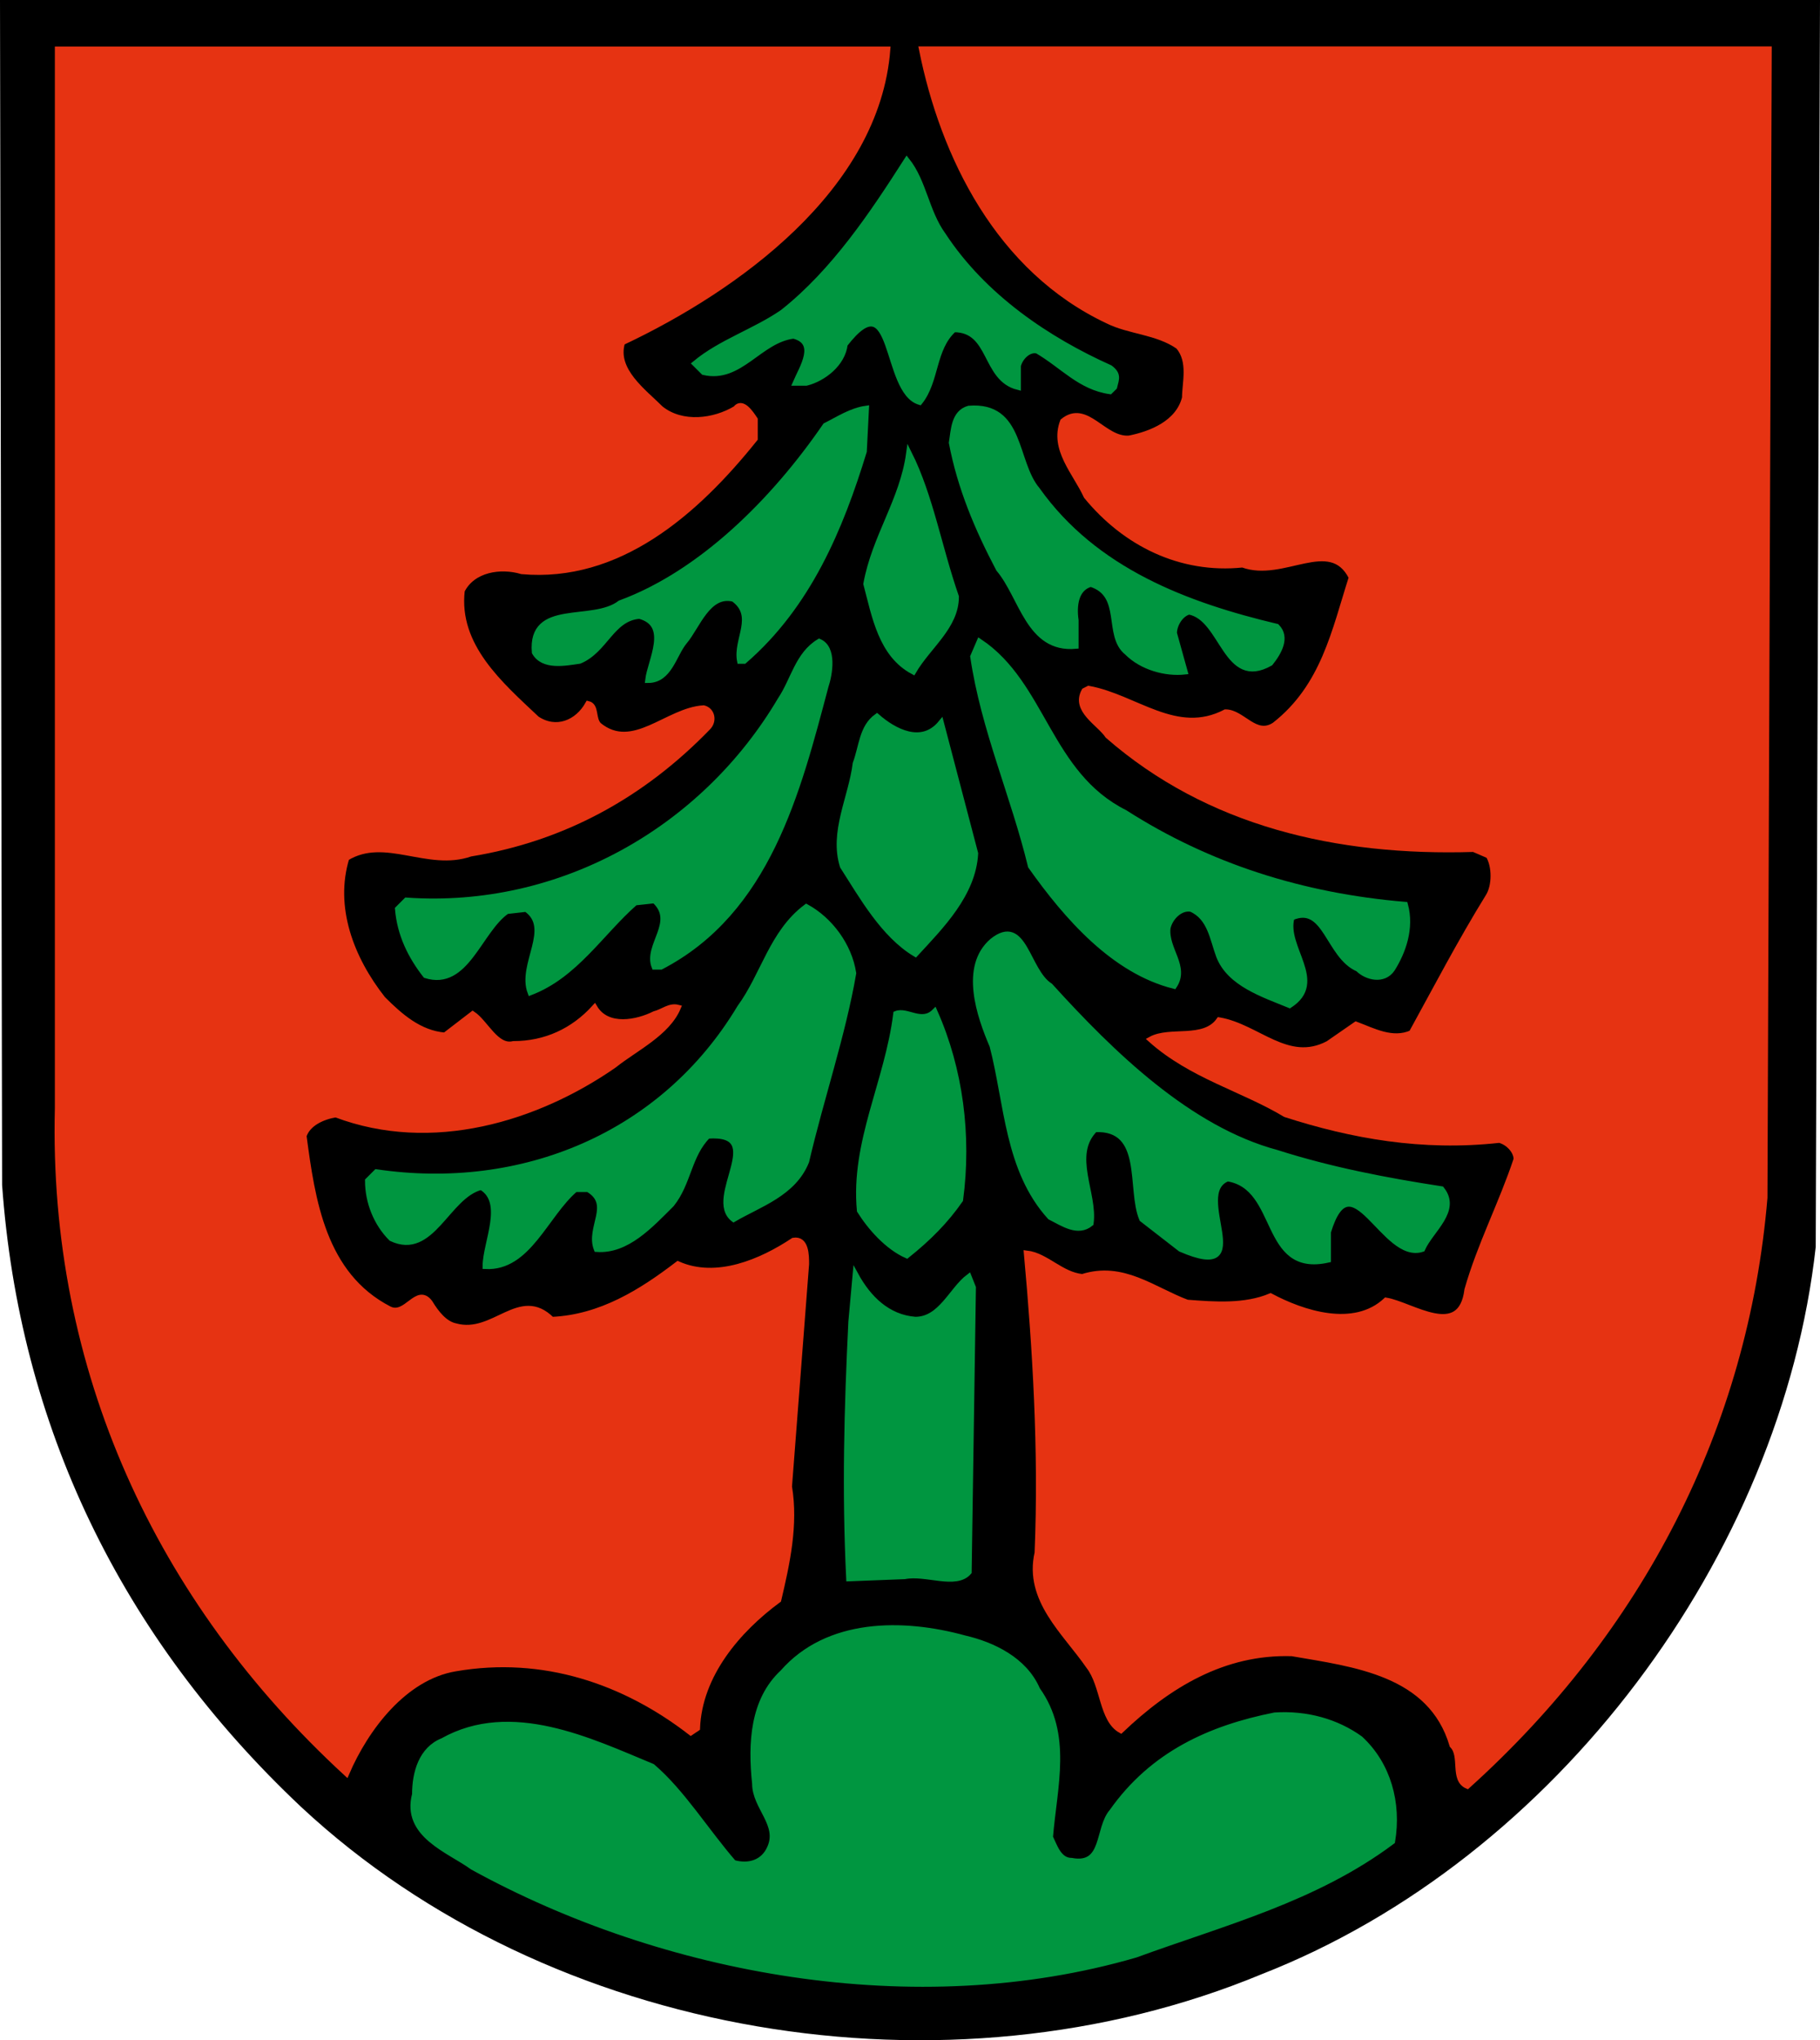
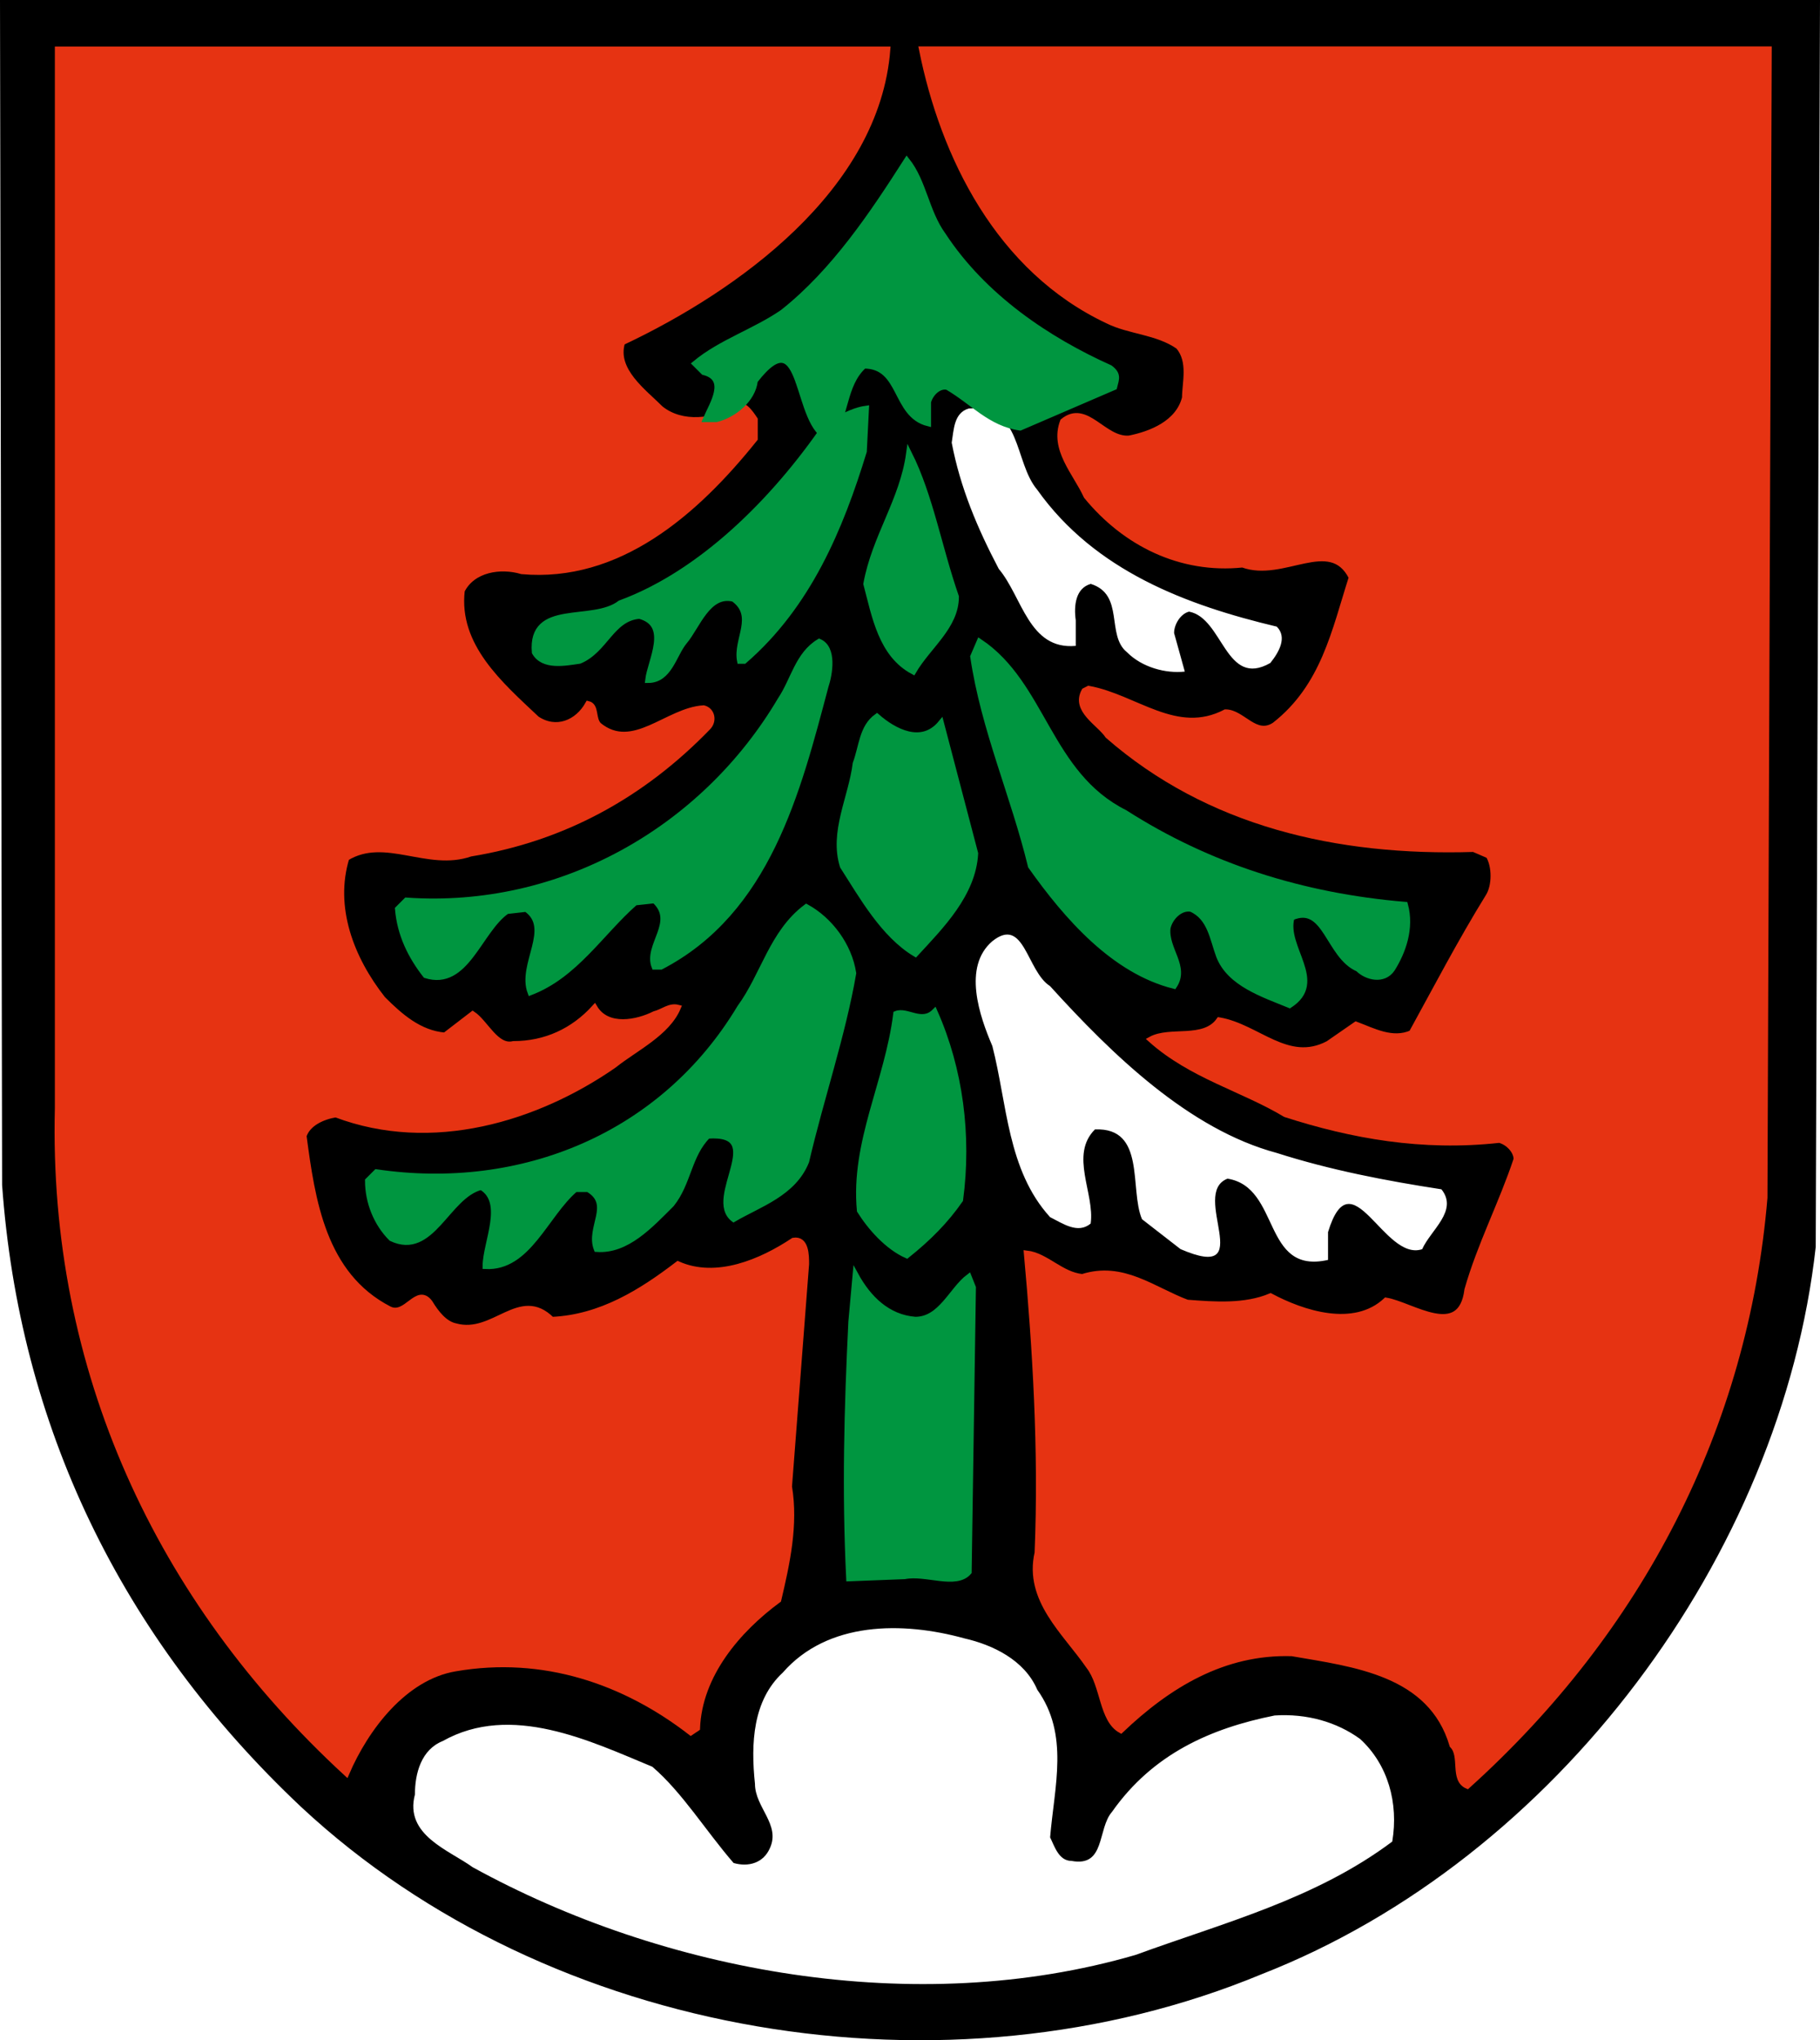
<svg xmlns="http://www.w3.org/2000/svg" version="1.1" id="Ebene_1" x="0px" y="0px" viewBox="0 0 251.34 281.74" style="enable-background:new 0 0 251.34 281.74;" xml:space="preserve">
  <style type="text/css">
	.st0{fill:#E63312;stroke:#E63312;stroke-width:0.788;}
	.st1{fill:#009640;stroke:#009640;stroke-width:0.788;}
</style>
  <g>
    <path d="M0,0l0.29,163.62c2.36,33.08,16.24,62.32,41.35,85.95c34.26,31.9,89.2,41.05,132.61,23.04   c40.76-15.95,71.77-57.89,76.5-100.42L251.34,0H0z M163.62,92.74c-2.66,0.29-5.91-0.59-7.97-2.66c-2.95-2.36-0.3-7.97-5.02-9.45   c-2.07,0.59-2.36,2.95-2.07,5.02v3.54c-6.5,0.59-7.38-6.79-10.63-10.63c-2.95-5.61-5.32-11.22-6.5-17.43   c0.29-1.77,0.29-4.13,2.36-4.72c7.38-0.59,6.2,7.38,9.45,11.22c7.97,11.22,20.67,15.95,33.08,18.9c1.48,1.48,0.3,3.54-0.89,5.02   c-6.2,3.54-6.5-6.2-11.22-7.09c-1.18,0.29-2.07,1.77-2.07,2.95L163.62,92.74z M178.1,138.82c-3.55-1.48-8.27-2.95-9.75-6.79   c-0.89-2.36-1.18-5.32-3.84-6.5c-1.48-0.29-2.95,1.18-3.25,2.66c-0.29,2.95,2.66,5.31,0.89,7.97c-8.27-2.07-14.77-9.45-19.79-16.54   c-2.36-9.75-6.5-18.9-7.97-28.94l0.89-2.07c8.86,5.91,9.45,18.31,20.08,23.63c11.52,7.38,24.51,11.52,38.69,12.7   c0.89,3.25-0.3,6.5-1.77,8.86c-1.18,1.77-3.54,1.18-4.72,0c-4.14-1.77-4.43-9.16-9.16-7.09   C177.21,130.84,183.12,135.57,178.1,138.82z M163.03,172.49l-5.32-4.13c-1.77-4.13,0.59-12.7-6.5-12.4c-3.54,3.54,0,8.86-0.59,13   c-1.77,1.48-3.84,0-5.61-0.89c-5.91-6.5-5.91-15.65-7.97-23.63c-1.77-4.13-4.13-10.93,0-14.47c4.43-3.54,4.73,4.14,7.97,6.2   c8.57,9.45,19.2,19.79,31.31,23.04c7.38,2.36,15.06,3.84,22.74,5.02c2.36,2.95-1.48,5.61-2.66,8.27c-5.32,1.77-9.75-13-13-2.36   v3.84c-9.15,2.07-6.5-10.04-13.88-11.22C164.21,164.81,173.96,177.21,163.03,172.49z M97.76,156.83c-2.66,2.66-2.66,6.5-5.02,9.45   c-2.95,2.95-6.2,6.5-10.34,6.2c-1.18-2.95,2.36-6.2-1.18-8.27h-1.77c-4.13,3.54-6.5,10.93-12.41,10.63c0-3.25,2.95-8.86-0.59-10.93   c-4.73,1.18-6.79,9.75-12.4,7.09c-2.07-2.07-3.25-5.02-3.25-7.97l1.18-1.18c20.08,2.95,39.58-5.02,50.21-22.74   c3.25-4.43,4.43-10.34,9.16-13.88c3.25,1.77,5.91,5.31,6.5,9.15c-1.48,8.56-4.43,17.13-6.5,25.99c-1.77,4.43-6.5,5.91-10.04,7.97   C97.47,165.4,106.33,156.24,97.76,156.83z M90.38,124.34l-2.66,0.29c-4.73,4.14-8.27,10.04-14.47,12.41   c-1.48-3.84,3.25-8.86-0.59-11.52l-2.66,0.3c-3.84,2.66-5.61,10.63-11.22,8.86c-2.07-2.66-3.54-5.61-3.84-9.16l1.18-1.18   c21.27,1.48,41.05-9.75,51.69-27.76c1.77-2.66,2.36-6.2,5.32-7.97c2.07,0.89,1.48,4.43,0.88,6.2   c-3.84,14.47-7.97,31.01-22.74,38.69h-0.89C89.2,130.55,93.63,127.3,90.38,124.34z M88.31,85.06c-3.84,0.3-4.72,4.73-8.27,6.2   c-2.07,0.29-5.02,0.88-6.2-1.18c-0.59-7.09,7.97-3.84,11.81-6.79c11.22-4.13,21.26-14.18,28.35-24.51   c1.77-0.89,3.55-2.07,5.61-2.36l-0.3,5.91c-3.25,10.63-7.68,21.26-16.54,28.94h-0.59c-0.59-2.95,2.36-6.2-0.88-8.57   c-3.54-0.89-5.02,3.84-6.79,5.91c-1.48,1.77-2.07,5.32-5.02,5.32C89.79,91.27,92.74,86.24,88.31,85.06z M125.52,62.61   c2.95,5.91,4.13,13,6.5,19.79c0,4.13-3.84,6.79-5.91,10.34c-4.43-2.36-5.32-7.68-6.5-12.11C120.8,74.13,124.64,69.11,125.52,62.61z    M117.55,182.53l0.59-6.5c1.77,3.25,4.43,5.91,8.27,6.2c3.54,0,5.02-4.13,7.38-5.91l0.59,1.48l-0.59,39.28   c-1.77,2.07-5.91,0-8.86,0.59l-7.68,0.3C116.66,205.86,116.96,194.64,117.55,182.53z M123.75,140c1.48-0.59,3.54,1.47,5.32-0.3   c3.54,7.97,4.73,17.13,3.54,25.99c-2.07,2.95-4.43,5.31-7.38,7.68c-2.66-1.18-5.02-3.84-6.5-6.2   C117.84,157.72,122.57,149.45,123.75,140z M126.41,131.73c-4.43-2.66-7.38-7.97-10.04-12.11c-1.48-4.72,1.18-9.45,1.77-14.18   c0.89-2.36,0.89-5.02,2.95-6.5c2.36,2.07,6.2,4.14,8.86,0.89l4.72,18.02C134.38,123.46,129.96,127.89,126.41,131.73z M140.59,50.51   v2.95c-4.72-1.18-3.54-7.97-8.86-7.97c-2.95,2.66-2.36,7.09-4.72,10.04c-5.02-1.48-3.25-17.13-10.34-7.97   c-0.3,2.66-2.95,4.72-5.32,5.32h-1.48c0.89-2.07,3.25-5.61-0.29-6.5c-4.72,0.59-7.38,6.2-12.41,5.02l-1.18-1.18   c3.54-2.95,8.27-4.43,12.11-7.09c7.09-5.61,12.41-13.59,17.13-20.97c2.36,2.95,2.66,7.09,5.02,10.34   c5.61,8.57,14.47,14.47,23.04,18.31c1.18,0.89,0.89,1.48,0.59,2.66l-0.59,0.59c-4.13-0.59-6.5-3.54-10.04-5.61   C142.06,48.14,140.88,49.32,140.59,50.51z M47.85,244.85c-25.99-23.92-40.76-55.82-39.87-91.85V6.79h114.6   c-1.48,19.2-20.97,33.08-36.63,40.46c-1.18,3.84,2.95,6.79,5.32,9.16c2.95,2.36,7.38,1.77,10.34,0c0.89-1.18,2.07,0.59,2.66,1.48   v2.66c-8.27,10.34-18.9,19.49-32.19,18.31c-2.95-0.88-6.79-0.29-8.27,2.66c-0.88,7.68,5.32,12.99,10.34,17.72   c2.66,1.77,5.61,0.59,7.09-2.07c1.18,0.29,0.59,2.07,1.48,2.95c4.72,3.84,9.45-2.07,14.47-2.36c1.18,0.29,1.48,1.77,0.59,2.66   c-9.16,9.45-20.08,15.36-32.78,17.43c-5.91,2.07-11.81-2.66-17.13,0.59c-2.07,6.79,0.59,13.88,5.02,19.49   c2.36,2.36,5.02,4.73,8.57,5.02l3.84-2.95c1.77,1.18,3.25,4.72,5.61,4.13c4.43,0,8.27-1.77,11.22-5.02   c1.77,2.95,5.91,2.07,8.27,0.89c1.18-0.3,2.07-1.18,3.25-0.89c-1.48,3.54-5.91,5.61-8.86,7.97c-10.63,7.38-25.1,11.81-38.4,6.79   c-1.77,0.29-3.84,1.18-4.43,2.95c1.18,8.86,2.66,19.2,11.81,23.92c2.36,1.18,3.84-3.25,5.61-0.89c0.89,1.48,2.07,2.95,3.55,3.25   c5.32,1.48,8.86-5.32,13.29-0.89c6.79-0.29,12.4-3.84,17.42-7.68c5.32,2.36,11.52-0.3,15.95-3.25c1.77-0.3,1.77,2.07,1.77,3.25   l-2.36,30.72c0.89,5.32-0.29,10.63-1.48,15.65c-5.61,4.13-10.93,10.34-11.22,17.72l-0.88,0.59c-9.16-7.09-20.38-10.93-32.49-8.86   C55.82,231.56,50.5,238.64,47.85,244.85z M192.27,254.3c-10.63,7.97-23.33,11.22-35.44,15.65c-30.42,8.86-65.27,2.36-91.56-12.11   c-3.25-2.36-9.45-4.43-7.97-10.04c0-2.95,0.89-6.2,3.84-7.38c9.45-5.31,20.38,0,28.95,3.55c4.13,3.54,7.38,8.86,11.22,13.29   c2.07,0.59,4.13,0,5.02-2.07c1.48-3.25-2.07-5.61-2.07-8.86c-0.59-5.61-0.3-11.52,3.84-15.36c6.2-7.09,16.54-7.09,25.11-4.72   c3.84,0.88,8.27,2.95,10.04,7.09c4.43,6.2,2.36,13.29,1.77,20.38c0.59,1.18,1.18,3.25,2.95,3.25c4.73,0.89,3.54-4.43,5.61-6.79   c5.61-7.97,13.59-11.52,22.45-13.29c4.43-0.29,8.57,0.89,11.81,3.25C191.68,243.67,193.16,248.98,192.27,254.3z M243.66,165.4   c-2.66,31.6-17.13,59.66-41.05,81.22c-2.07-0.89-0.59-4.13-2.07-5.61c-2.95-10.04-13.59-11.22-22.15-12.7   c-9.45-0.3-17.13,4.43-23.63,10.63c-2.66-1.48-2.36-6.2-4.43-8.86c-3.25-4.72-8.56-9.15-7.09-15.65   c0.59-14.18-0.3-28.35-1.48-41.35c2.66,0.29,4.72,2.95,7.68,3.25c5.61-1.77,9.75,1.77,14.47,3.54c3.84,0.3,7.97,0.59,11.52-0.88   c4.43,2.36,11.52,4.72,15.95,0.59c3.54,0.59,10.34,5.61,11.22-1.48c1.77-6.2,4.73-11.81,6.79-18.02c0-1.18-1.18-2.36-2.36-2.66   c-10.63,1.18-20.38-0.59-29.54-3.54c-5.91-3.55-13-5.32-18.61-10.34c2.66-1.48,7.38,0.29,9.45-2.66c5.32,0.89,9.45,6.2,15.06,3.25   l3.84-2.66c2.36,0.89,5.02,2.36,7.68,1.18c3.25-5.91,6.79-12.7,10.63-18.9c0.89-1.48,0.89-4.14,0-5.61l-2.07-0.89   c-18.9,0.59-36.62-3.54-50.5-15.65c-1.18-1.77-4.73-3.55-3.25-6.2l0.59-0.3c6.5,1.18,12.11,6.79,18.9,3.25   c2.36,0,4.13,3.54,6.79,1.77c6.79-5.32,8.27-13,10.63-20.38c-2.95-5.91-9.45,0.3-15.06-1.77c-8.56,0.88-16.24-2.95-21.56-9.45   c-1.48-3.25-4.73-6.5-3.25-10.34c3.25-2.66,5.61,2.66,9.16,2.36c2.95-0.59,6.79-2.07,7.68-5.61c0-2.07,0.89-5.02-0.89-7.09   c-2.95-2.07-6.79-2.07-9.75-3.54c-15.06-7.09-22.74-22.74-25.7-37.51h116.96L243.66,165.4z" />
    <path class="st0" d="M95.4,239.24l0.88-0.59c0.29-7.38,5.61-13.59,11.22-17.72c1.18-5.02,2.36-10.34,1.48-15.65l2.36-30.72   c0-1.18,0-3.55-1.77-3.25c-4.43,2.95-10.63,5.61-15.95,3.25c-5.02,3.84-10.63,7.38-17.42,7.68c-4.43-4.43-7.98,2.36-13.29,0.89   c-1.48-0.3-2.66-1.77-3.55-3.25c-1.77-2.36-3.25,2.07-5.61,0.89c-9.16-4.72-10.63-15.06-11.81-23.92c0.59-1.77,2.66-2.66,4.43-2.95   c13.29,5.02,27.76,0.59,38.4-6.79c2.95-2.36,7.38-4.43,8.86-7.97c-1.18-0.3-2.07,0.59-3.25,0.89c-2.36,1.18-6.5,2.07-8.27-0.89   c-2.95,3.25-6.79,5.02-11.22,5.02c-2.36,0.59-3.84-2.95-5.61-4.13l-3.84,2.95c-3.55-0.29-6.2-2.66-8.57-5.02   c-4.43-5.61-7.09-12.7-5.02-19.49c5.32-3.25,11.22,1.48,17.13-0.59c12.7-2.07,23.63-7.98,32.78-17.43   c0.89-0.89,0.59-2.36-0.59-2.66c-5.02,0.29-9.75,6.2-14.47,2.36c-0.89-0.89-0.3-2.66-1.48-2.95c-1.48,2.66-4.43,3.84-7.09,2.07   c-5.02-4.73-11.22-10.04-10.34-17.72c1.48-2.95,5.32-3.54,8.27-2.66c13.29,1.18,23.92-7.97,32.19-18.31v-2.66   c-0.59-0.89-1.77-2.66-2.66-1.48c-2.95,1.77-7.38,2.36-10.34,0c-2.36-2.36-6.5-5.32-5.32-9.16c15.65-7.38,35.15-21.27,36.63-40.46   H7.97v146.2c-0.89,36.03,13.88,67.93,39.87,91.85c2.66-6.2,7.97-13.29,15.06-14.47C75.02,228.31,86.24,232.15,95.4,239.24z" />
    <path class="st0" d="M152.99,44.3c2.95,1.48,6.79,1.48,9.75,3.54c1.77,2.07,0.89,5.02,0.89,7.09c-0.89,3.54-4.72,5.02-7.68,5.61   c-3.55,0.3-5.91-5.02-9.16-2.36c-1.48,3.84,1.77,7.09,3.25,10.34c5.32,6.5,13,10.34,21.56,9.45c5.61,2.07,12.11-4.14,15.06,1.77   c-2.36,7.38-3.84,15.06-10.63,20.38c-2.66,1.77-4.43-1.77-6.79-1.77c-6.79,3.54-12.41-2.07-18.9-3.25l-0.59,0.3   c-1.48,2.66,2.07,4.43,3.25,6.2c13.88,12.11,31.6,16.24,50.5,15.65l2.07,0.89c0.89,1.48,0.89,4.14,0,5.61   c-3.84,6.2-7.38,12.99-10.63,18.9c-2.66,1.18-5.32-0.3-7.68-1.18l-3.84,2.66c-5.61,2.95-9.75-2.36-15.06-3.25   c-2.07,2.95-6.79,1.18-9.45,2.66c5.61,5.02,12.7,6.79,18.61,10.34c9.16,2.95,18.9,4.72,29.54,3.54c1.18,0.29,2.36,1.48,2.36,2.66   c-2.07,6.2-5.02,11.81-6.79,18.02c-0.88,7.09-7.68,2.07-11.22,1.48c-4.43,4.13-11.52,1.77-15.95-0.59   c-3.54,1.48-7.68,1.18-11.52,0.88c-4.73-1.77-8.86-5.32-14.47-3.54c-2.95-0.29-5.02-2.95-7.68-3.25c1.18,13,2.07,27.17,1.48,41.35   c-1.48,6.5,3.84,10.93,7.09,15.65c2.07,2.66,1.77,7.38,4.43,8.86c6.5-6.2,14.18-10.93,23.63-10.63c8.57,1.48,19.2,2.66,22.15,12.7   c1.48,1.48,0,4.72,2.07,5.61c23.92-21.56,38.4-49.62,41.05-81.22l0.59-158.6H127.3C130.25,21.56,137.93,37.22,152.99,44.3z" />
-     <path class="st1" d="M153.88,53.46c0.3-1.18,0.59-1.77-0.59-2.66c-8.56-3.84-17.42-9.75-23.04-18.31   c-2.36-3.25-2.66-7.38-5.02-10.34c-4.72,7.38-10.04,15.36-17.13,20.97c-3.84,2.66-8.56,4.13-12.11,7.09l1.18,1.18   c5.02,1.18,7.68-4.43,12.41-5.02c3.54,0.89,1.18,4.43,0.29,6.5h1.48c2.36-0.59,5.02-2.66,5.32-5.32c7.09-9.16,5.32,6.5,10.34,7.97   c2.36-2.95,1.77-7.38,4.72-10.04c5.32,0,4.14,6.79,8.86,7.97v-2.95c0.3-1.18,1.48-2.36,2.66-2.07c3.54,2.07,5.91,5.02,10.04,5.61   L153.88,53.46z" />
+     <path class="st1" d="M153.88,53.46c0.3-1.18,0.59-1.77-0.59-2.66c-8.56-3.84-17.42-9.75-23.04-18.31   c-2.36-3.25-2.66-7.38-5.02-10.34c-4.72,7.38-10.04,15.36-17.13,20.97c-3.84,2.66-8.56,4.13-12.11,7.09l1.18,1.18   c3.54,0.89,1.18,4.43,0.29,6.5h1.48c2.36-0.59,5.02-2.66,5.32-5.32c7.09-9.16,5.32,6.5,10.34,7.97   c2.36-2.95,1.77-7.38,4.72-10.04c5.32,0,4.14,6.79,8.86,7.97v-2.95c0.3-1.18,1.48-2.36,2.66-2.07c3.54,2.07,5.91,5.02,10.04,5.61   L153.88,53.46z" />
    <path class="st1" d="M94.51,88.61c1.77-2.07,3.25-6.79,6.79-5.91c3.25,2.36,0.29,5.61,0.88,8.57h0.59   c8.86-7.68,13.29-18.31,16.54-28.94l0.3-5.91c-2.07,0.29-3.84,1.48-5.61,2.36c-7.09,10.34-17.13,20.38-28.35,24.51   c-3.84,2.95-12.41-0.29-11.81,6.79c1.18,2.07,4.13,1.48,6.2,1.18c3.55-1.48,4.43-5.91,8.27-6.2c4.43,1.18,1.48,6.2,1.18,8.86   C92.45,93.92,93.04,90.38,94.51,88.61z" />
-     <path class="st1" d="M164.21,84.47c4.73,0.89,5.02,10.63,11.22,7.09c1.18-1.48,2.36-3.54,0.89-5.02   c-12.4-2.95-25.11-7.68-33.08-18.9c-3.25-3.84-2.07-11.81-9.45-11.22c-2.07,0.59-2.07,2.95-2.36,4.72   c1.18,6.2,3.54,11.81,6.5,17.43c3.25,3.84,4.13,11.22,10.63,10.63v-3.54c-0.3-2.07,0-4.43,2.07-5.02c4.72,1.48,2.07,7.09,5.02,9.45   c2.07,2.07,5.32,2.95,7.97,2.66l-1.48-5.32C162.15,86.24,163.03,84.77,164.21,84.47z" />
    <path class="st1" d="M126.12,92.74c2.07-3.55,5.91-6.2,5.91-10.34c-2.36-6.79-3.54-13.88-6.5-19.79   c-0.89,6.5-4.73,11.52-5.91,18.02C120.8,85.06,121.68,90.38,126.12,92.74z" />
    <path class="st1" d="M90.38,133.5h0.89c14.77-7.68,18.9-24.22,22.74-38.69c0.59-1.77,1.18-5.32-0.88-6.2   c-2.95,1.77-3.54,5.32-5.32,7.97c-10.63,18.02-30.42,29.24-51.69,27.76l-1.18,1.18c0.3,3.54,1.77,6.5,3.84,9.16   c5.61,1.77,7.38-6.2,11.22-8.86l2.66-0.3c3.84,2.66-0.88,7.68,0.59,11.52c6.2-2.36,9.75-8.27,14.47-12.41l2.66-0.29   C93.63,127.3,89.2,130.55,90.38,133.5z" />
    <path class="st1" d="M187.55,133.79c1.18,1.18,3.54,1.77,4.72,0c1.48-2.36,2.66-5.61,1.77-8.86c-14.18-1.18-27.17-5.32-38.69-12.7   c-10.63-5.32-11.22-17.72-20.08-23.63l-0.89,2.07c1.48,10.04,5.61,19.2,7.97,28.94c5.02,7.09,11.52,14.47,19.79,16.54   c1.77-2.66-1.18-5.02-0.89-7.97c0.3-1.48,1.77-2.95,3.25-2.66c2.66,1.18,2.95,4.14,3.84,6.5c1.48,3.84,6.2,5.32,9.75,6.79   c5.02-3.25-0.89-7.97,0.29-12.11C183.12,124.64,183.41,132.02,187.55,133.79z" />
    <path class="st1" d="M129.96,99.83c-2.66,3.25-6.5,1.18-8.86-0.89c-2.07,1.48-2.07,4.14-2.95,6.5c-0.59,4.73-3.25,9.45-1.77,14.18   c2.66,4.14,5.61,9.45,10.04,12.11c3.54-3.84,7.97-8.27,8.27-13.88L129.96,99.83z" />
    <path class="st1" d="M101.31,168.35c3.54-2.07,8.27-3.54,10.04-7.97c2.07-8.86,5.02-17.43,6.5-25.99c-0.59-3.84-3.25-7.38-6.5-9.15   c-4.73,3.54-5.91,9.45-9.16,13.88c-10.63,17.72-30.13,25.69-50.21,22.74l-1.18,1.18c0,2.95,1.18,5.91,3.25,7.97   c5.61,2.66,7.68-5.91,12.4-7.09c3.54,2.07,0.59,7.68,0.59,10.93c5.91,0.3,8.27-7.09,12.41-10.63h1.77c3.54,2.07,0,5.31,1.18,8.27   c4.14,0.3,7.38-3.25,10.34-6.2c2.36-2.95,2.36-6.79,5.02-9.45C106.33,156.24,97.47,165.4,101.31,168.35z" />
-     <path class="st1" d="M169.53,162.74c7.38,1.18,4.73,13.29,13.88,11.22v-3.84c3.25-10.63,7.68,4.13,13,2.36   c1.18-2.66,5.02-5.32,2.66-8.27c-7.68-1.18-15.36-2.66-22.74-5.02c-12.11-3.25-22.74-13.59-31.31-23.04   c-3.25-2.07-3.54-9.75-7.97-6.2c-4.13,3.54-1.77,10.34,0,14.47c2.07,7.98,2.07,17.13,7.97,23.63c1.77,0.89,3.84,2.36,5.61,0.89   c0.59-4.13-2.95-9.45,0.59-13c7.09-0.3,4.73,8.27,6.5,12.4l5.32,4.13C173.96,177.21,164.21,164.81,169.53,162.74z" />
    <path class="st1" d="M125.23,173.37c2.95-2.36,5.32-4.72,7.38-7.68c1.18-8.86,0-18.02-3.54-25.99c-1.77,1.77-3.84-0.3-5.32,0.3   c-1.18,9.45-5.91,17.72-5.02,27.17C120.21,169.53,122.57,172.19,125.23,173.37z" />
    <path class="st1" d="M124.93,217.67c2.95-0.59,7.09,1.48,8.86-0.59l0.59-39.28l-0.59-1.48c-2.36,1.77-3.84,5.91-7.38,5.91   c-3.84-0.29-6.5-2.95-8.27-6.2l-0.59,6.5c-0.59,12.11-0.89,23.33-0.3,35.44L124.93,217.67z" />
-     <path class="st1" d="M176.03,236.87c-8.86,1.77-16.83,5.32-22.45,13.29c-2.07,2.36-0.89,7.68-5.61,6.79   c-1.77,0-2.36-2.07-2.95-3.25c0.59-7.09,2.66-14.18-1.77-20.38c-1.77-4.13-6.2-6.2-10.04-7.09c-8.57-2.36-18.9-2.36-25.11,4.72   c-4.13,3.84-4.43,9.75-3.84,15.36c0,3.25,3.54,5.61,2.07,8.86c-0.89,2.07-2.95,2.66-5.02,2.07c-3.84-4.43-7.09-9.75-11.22-13.29   c-8.57-3.55-19.49-8.86-28.95-3.55c-2.95,1.18-3.84,4.43-3.84,7.38c-1.48,5.61,4.73,7.68,7.97,10.04   c26.29,14.47,61.14,20.97,91.56,12.11c12.11-4.43,24.81-7.68,35.44-15.65c0.89-5.32-0.59-10.63-4.43-14.18   C184.59,237.76,180.46,236.58,176.03,236.87z" />
  </g>
</svg>